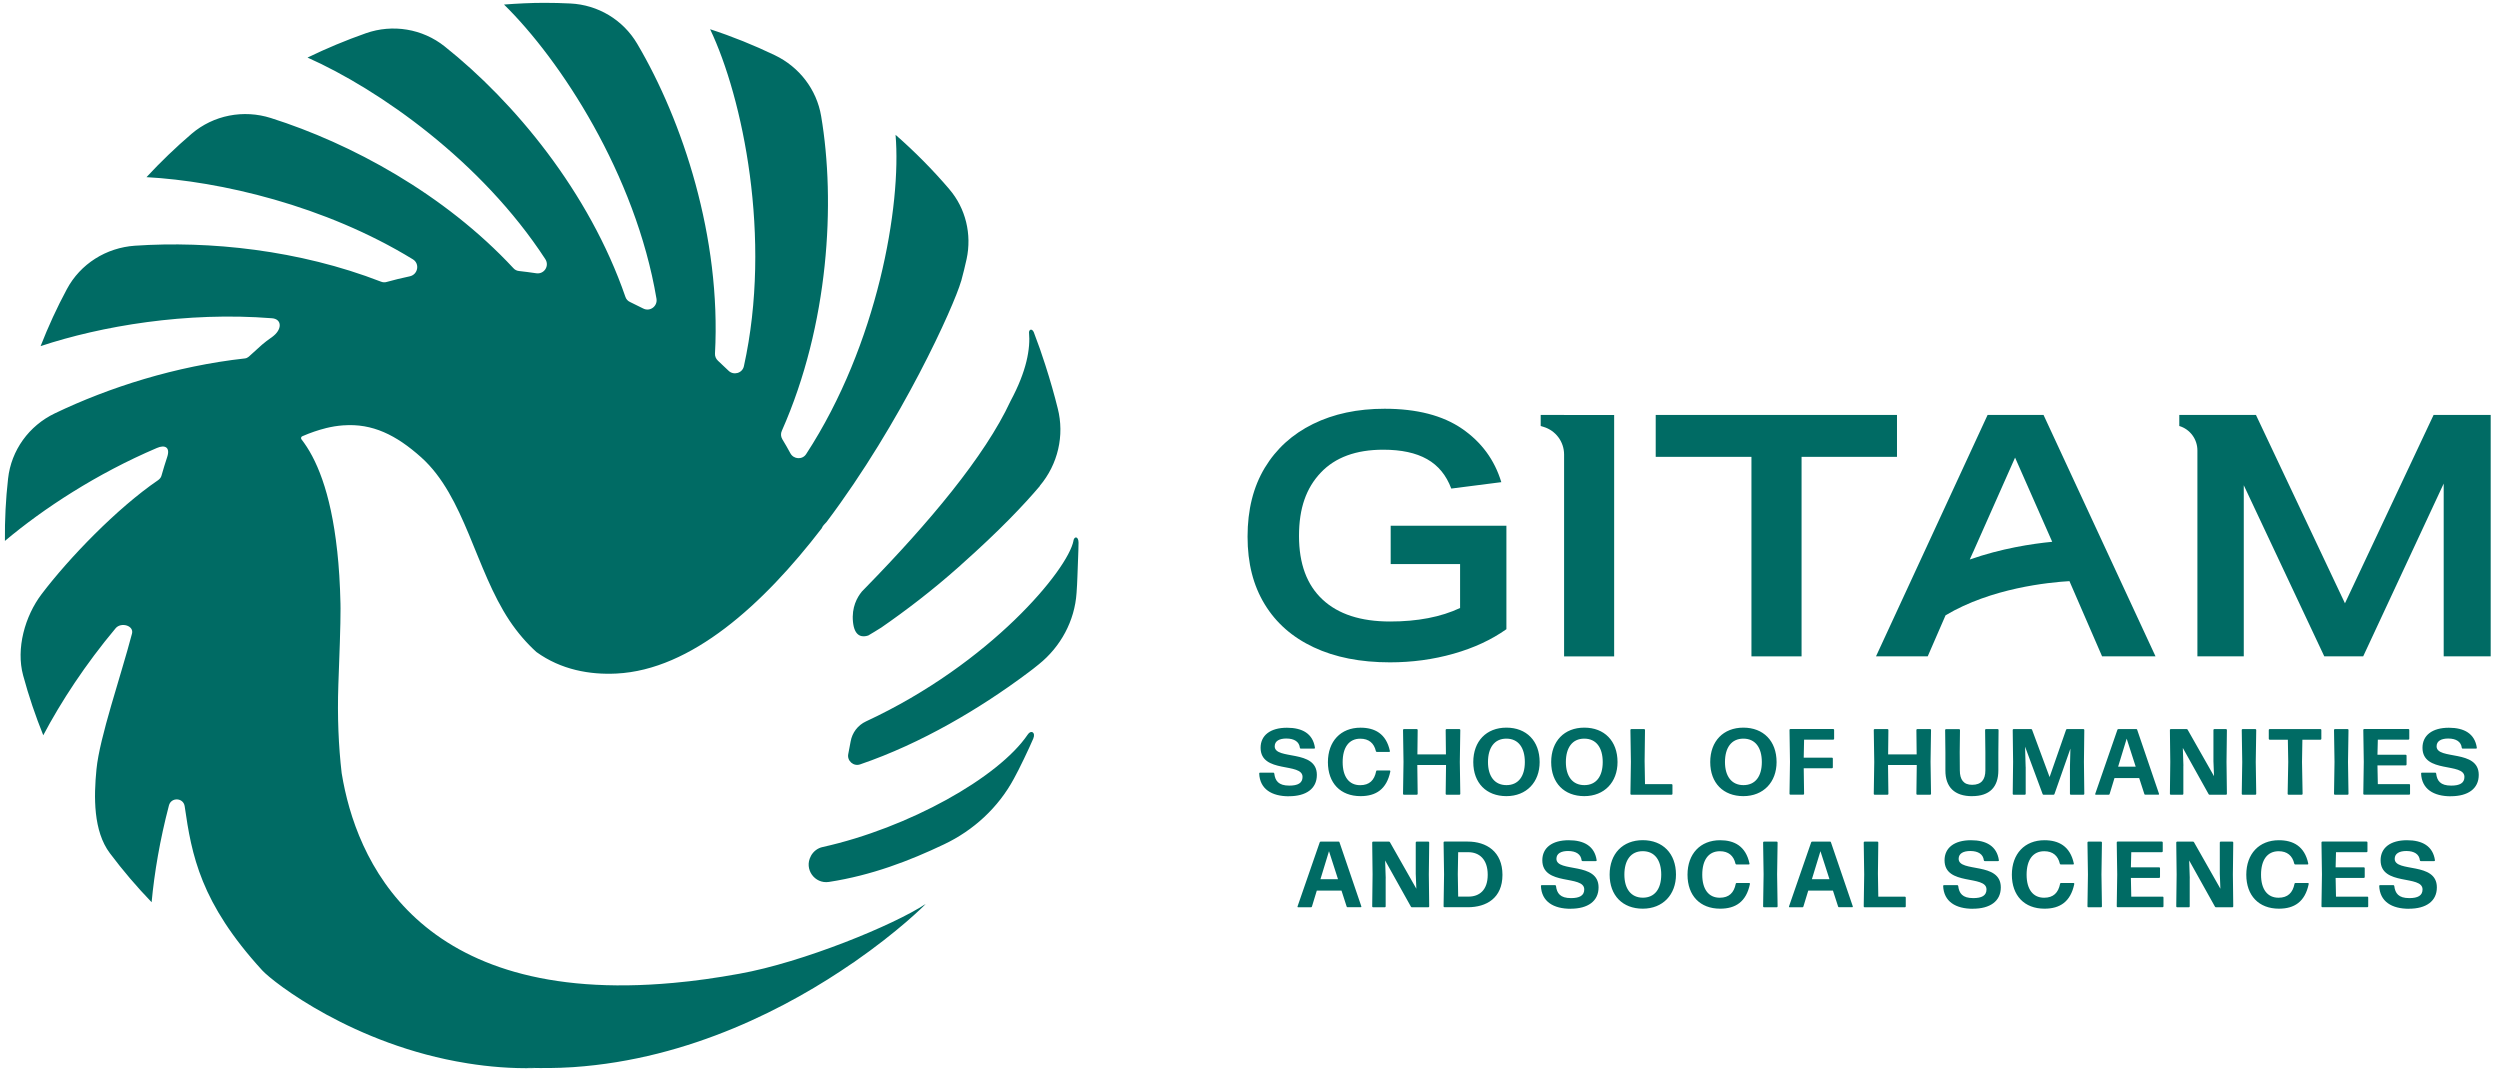
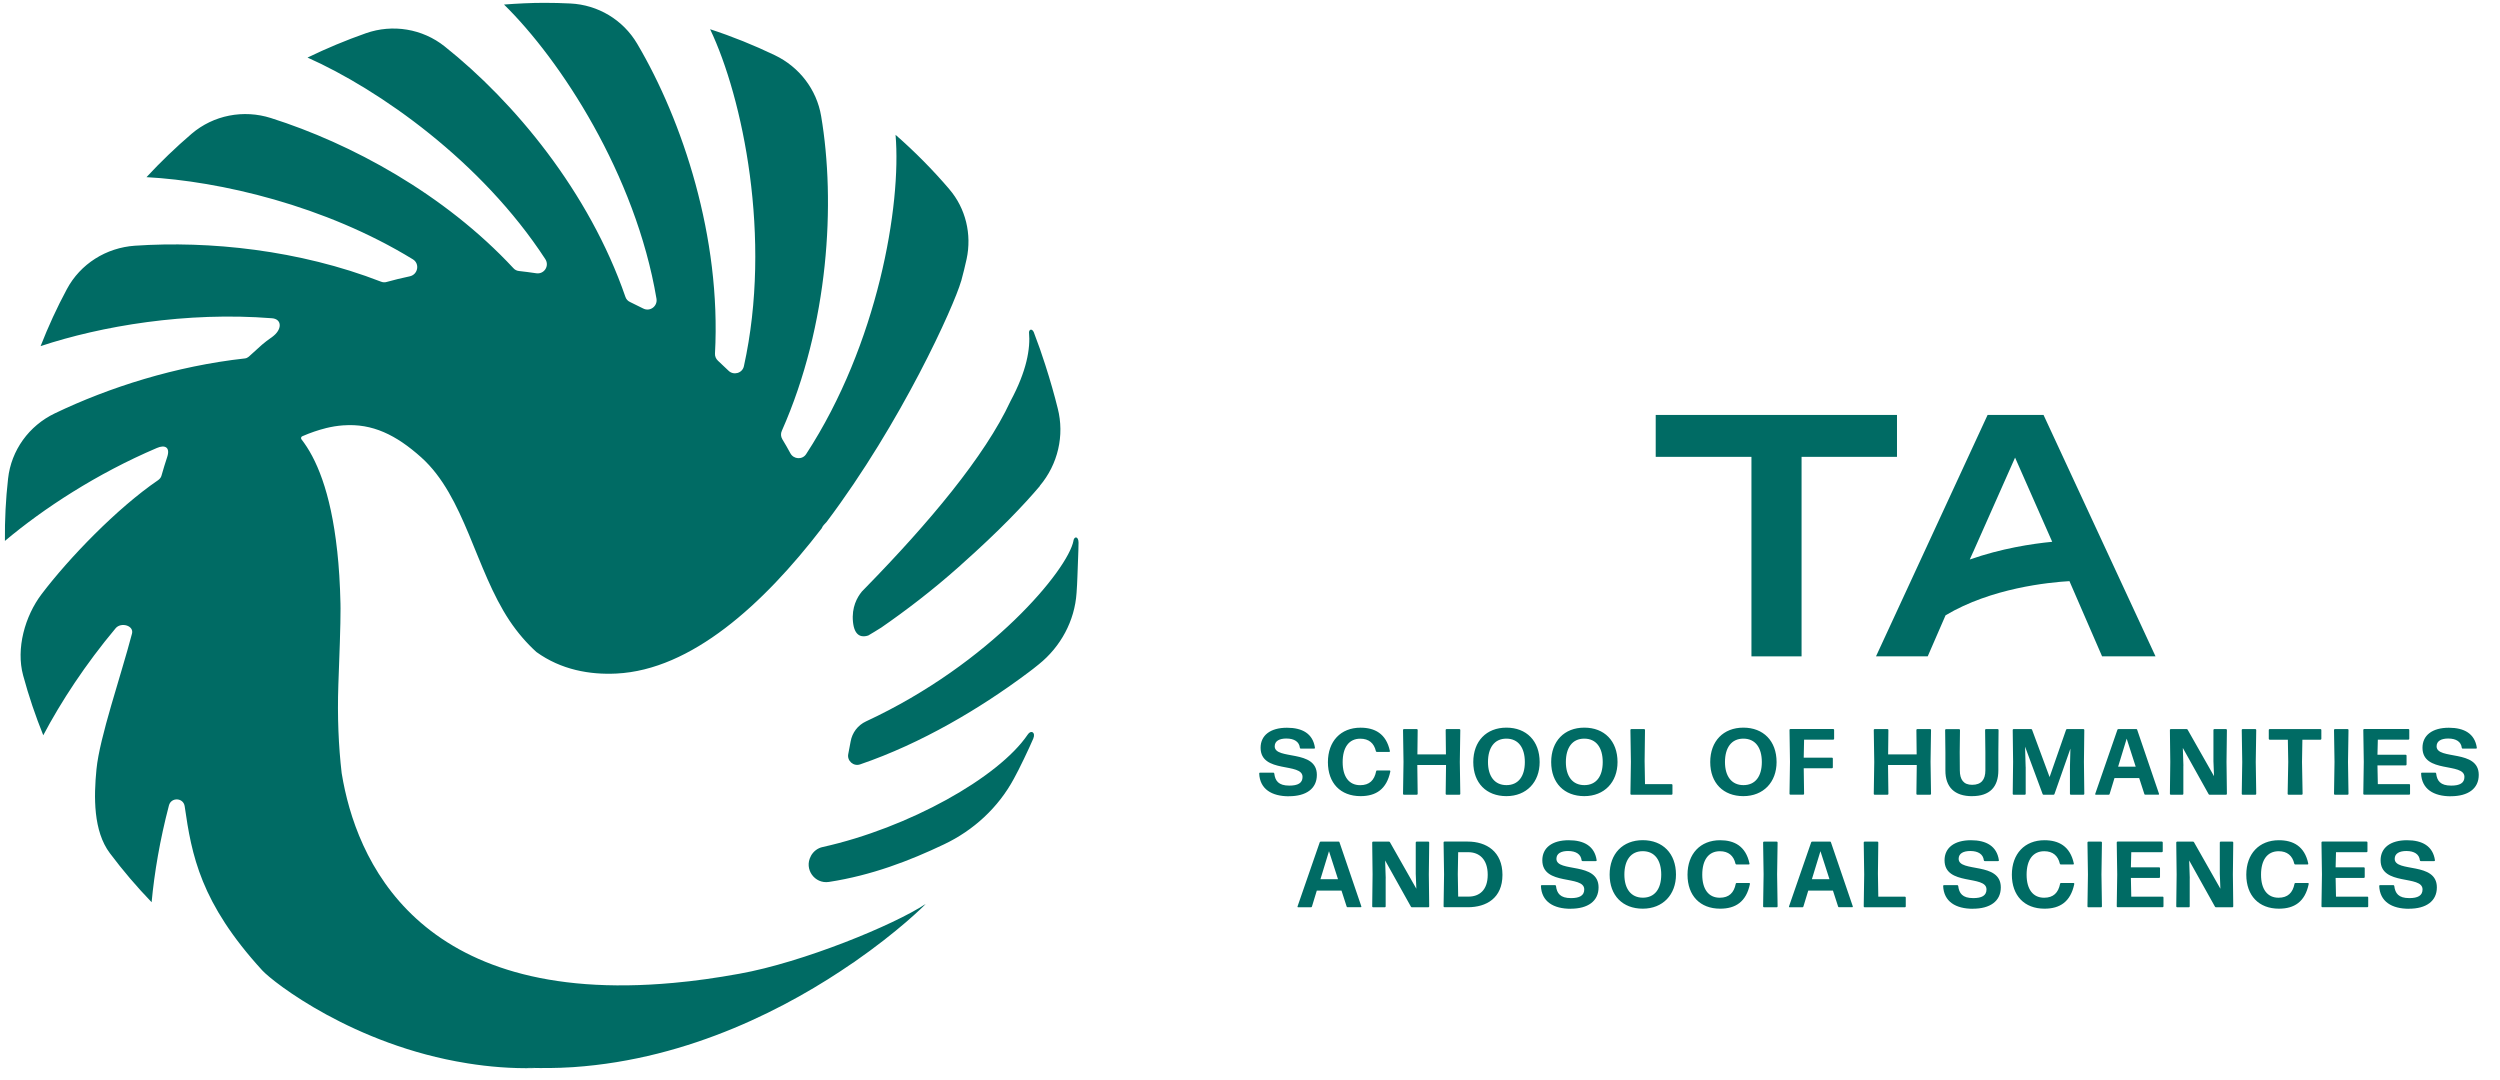
<svg xmlns="http://www.w3.org/2000/svg" width="176" height="76" viewBox="0 0 176 76" fill="none">
-   <path d="M97.908 39.709H102.79V42.803C101.44 43.438 99.796 43.754 97.859 43.754C95.794 43.754 94.211 43.239 93.105 42.205C91.999 41.175 91.45 39.683 91.45 37.729C91.45 35.774 91.958 34.357 92.977 33.279C93.993 32.2 95.463 31.659 97.381 31.659C98.653 31.659 99.679 31.88 100.466 32.324C101.252 32.767 101.82 33.459 102.169 34.395L105.693 33.944C105.216 32.373 104.294 31.121 102.929 30.182C101.564 29.246 99.747 28.776 97.475 28.776C95.569 28.776 93.891 29.133 92.439 29.847C90.987 30.561 89.855 31.587 89.043 32.929C88.234 34.271 87.828 35.883 87.828 37.774C87.828 39.664 88.231 41.217 89.032 42.536C89.833 43.855 90.984 44.866 92.484 45.569C93.985 46.276 95.775 46.629 97.855 46.629C99.412 46.629 100.906 46.426 102.335 46.02C103.764 45.614 105.001 45.039 106.051 44.295V37.011H97.904V39.702L97.908 39.709Z" fill="#006B64" />
  <path d="M133.548 29.212H116.562V32.162H123.302V46.208H126.83V32.162H133.548V29.212Z" fill="#006B64" />
-   <path d="M171.325 29.212L165.085 42.472L158.819 29.212H153.422V29.99C154.182 30.219 154.697 30.918 154.697 31.711V46.208H157.962V34.162L163.63 46.208H166.368L172.036 34.045V46.208H175.345V29.212H171.321H171.325Z" fill="#006B64" />
-   <path d="M110.108 29.212H108.465V29.99L108.672 30.054C109.525 30.313 110.112 31.102 110.112 31.997V46.212H113.636V29.216H110.112L110.108 29.212Z" fill="#006B64" />
  <path d="M143.861 29.212H139.927L132.07 46.208H135.711L136.967 43.318C140.191 41.393 144.234 40.999 145.689 40.912L147.987 46.208H151.749L143.865 29.212H143.861ZM138.671 39.39L138.901 38.875H138.904L141.861 32.215L144.475 38.142C143.038 38.281 140.886 38.612 138.671 39.39Z" fill="#006B64" />
  <path d="M73.21 34.211C72.104 35.519 70.378 37.346 67.659 39.762C67.644 39.777 67.628 39.792 67.613 39.807C67.572 39.841 67.534 39.875 67.489 39.916C65.635 41.566 63.758 42.995 62.013 44.201C62.009 44.201 62.002 44.205 62.002 44.205C61.708 44.389 61.423 44.566 61.125 44.739C61.122 44.739 61.122 44.742 61.114 44.742C60.772 44.855 60.215 44.881 60.069 43.934C60.057 43.889 60.053 43.84 60.05 43.784C59.944 42.747 60.354 42.04 60.659 41.668C60.659 41.664 60.663 41.664 60.663 41.657C60.757 41.563 60.851 41.465 60.945 41.367C60.949 41.364 60.956 41.356 60.956 41.356C65.361 36.846 69.329 32.14 71.134 28.25C71.138 28.246 71.138 28.235 71.145 28.231C71.145 28.227 71.149 28.227 71.149 28.22C72.273 26.126 72.548 24.555 72.443 23.398C72.443 23.398 72.443 23.394 72.443 23.387C72.462 23.172 72.665 23.12 72.785 23.401C72.785 23.405 72.789 23.413 72.789 23.416C73.086 24.183 73.353 24.95 73.586 25.683C73.947 26.799 74.24 27.848 74.462 28.742C74.955 30.659 74.477 32.689 73.202 34.203M75.572 38.071C75.188 40.082 69.765 46.697 60.968 50.786C60.392 51.053 59.993 51.579 59.884 52.203C59.835 52.496 59.779 52.789 59.719 53.075C59.614 53.556 60.087 53.977 60.554 53.812C64.875 52.335 69.028 49.865 72.39 47.347C72.593 47.2 72.853 46.994 73.127 46.772C74.673 45.532 75.662 43.709 75.79 41.732C75.82 41.356 75.835 40.973 75.85 40.597C75.854 40.258 75.929 38.759 75.929 38.203C75.929 37.755 75.632 37.725 75.568 38.067L75.572 38.071ZM72.356 51.707C70.314 54.736 63.958 58.288 57.917 59.63C57.56 59.705 57.263 59.938 57.09 60.254C57.086 60.265 57.086 60.273 57.078 60.284C56.597 61.182 57.349 62.242 58.357 62.088C61.359 61.626 64.033 60.599 66.451 59.446C68.535 58.461 70.284 56.852 71.378 54.819C71.747 54.161 72.446 52.692 72.744 51.992C72.928 51.545 72.578 51.369 72.356 51.707ZM66.842 13.329C65.673 11.961 64.401 10.675 63.047 9.491C63.469 14.434 61.802 24.232 56.751 31.971C56.488 32.377 55.879 32.343 55.645 31.915C55.461 31.576 55.273 31.245 55.074 30.919C54.965 30.738 54.953 30.52 55.04 30.332C58.365 22.834 58.831 14.208 57.808 8.172C57.492 6.297 56.266 4.71 54.547 3.887C53.08 3.184 51.561 2.568 49.992 2.057C52.283 6.86 54.367 16.745 52.37 25.784C52.261 26.277 51.64 26.45 51.283 26.093C51.038 25.856 50.79 25.623 50.542 25.393C50.399 25.258 50.324 25.078 50.335 24.886C50.779 16.73 48.063 8.503 44.855 3.075C43.862 1.395 42.102 0.339 40.15 0.245C39.544 0.215 38.939 0.2 38.325 0.2C37.374 0.2 36.426 0.249 35.482 0.32C39.45 4.211 44.742 12.28 46.216 21.026C46.307 21.56 45.754 21.97 45.272 21.714C44.971 21.56 44.667 21.413 44.358 21.263C44.2 21.195 44.08 21.06 44.027 20.895C41.477 13.505 36.197 7.157 31.303 3.267C29.743 2.023 27.644 1.677 25.76 2.339C24.349 2.835 22.976 3.41 21.649 4.053C26.707 6.304 33.902 11.355 38.389 18.241C38.702 18.718 38.307 19.327 37.746 19.237C37.344 19.177 36.941 19.124 36.535 19.079C36.385 19.064 36.246 18.997 36.144 18.88C31.273 13.641 24.706 10.096 19.076 8.311C17.143 7.695 15.029 8.104 13.487 9.42C12.37 10.378 11.309 11.397 10.313 12.472C15.477 12.754 22.86 14.456 29.066 18.256C29.573 18.568 29.423 19.335 28.84 19.455C28.295 19.568 27.753 19.703 27.219 19.85C27.091 19.891 26.952 19.88 26.828 19.831C21.043 17.587 14.728 16.944 9.5 17.298C7.477 17.437 5.656 18.576 4.705 20.361C4.009 21.654 3.396 22.992 2.858 24.367C7.123 22.954 13.111 21.928 19.151 22.405C19.858 22.462 19.888 23.202 19.155 23.725C18.508 24.183 18.377 24.326 17.752 24.894C17.579 25.048 17.455 25.206 17.252 25.232C12.366 25.773 7.687 27.265 3.862 29.099C2.042 29.968 0.786 31.7 0.568 33.7C0.406 35.136 0.331 36.594 0.346 38.078H0.349C3.072 35.79 6.807 33.346 11.042 31.539C11.603 31.294 11.994 31.479 11.776 32.155C11.588 32.741 11.546 32.865 11.366 33.493C11.332 33.621 11.238 33.726 11.129 33.805C8.236 35.778 4.848 39.296 2.933 41.822C1.752 43.378 1.117 45.663 1.628 47.546C2.019 48.993 2.497 50.403 3.046 51.763C4.291 49.403 6.014 46.768 8.142 44.227C8.519 43.78 9.44 44.036 9.293 44.603C8.504 47.618 7.01 51.906 6.792 54.154C6.6 56.093 6.563 58.506 7.736 60.066C8.643 61.276 9.624 62.426 10.674 63.516C10.866 61.445 11.26 59.119 11.892 56.706C12.046 56.104 12.919 56.149 13.002 56.766C13.495 60.197 14.104 63.55 18.463 68.316C19.245 69.165 24.902 73.57 32.853 74.848H32.857C32.887 74.859 32.913 74.859 32.94 74.863C34.429 75.1 35.994 75.231 37.626 75.194C37.427 75.19 37.231 75.179 37.024 75.175C37.355 75.186 37.682 75.19 38.006 75.19H38.062C38.532 75.194 38.999 75.186 39.461 75.171C39.668 75.16 39.879 75.153 40.086 75.141C40.195 75.138 40.289 75.13 40.368 75.126C48.627 74.562 55.604 70.849 60.035 67.79H60.038C60.072 67.763 60.11 67.741 60.144 67.722C60.148 67.718 60.155 67.711 60.155 67.711C63.22 65.583 65.037 63.794 65.169 63.636C62.976 65.102 56.529 67.752 52.05 68.552C50.414 68.85 48.872 69.064 47.416 69.195H47.412C29.291 70.86 25.037 60.382 24.063 54.484C24.059 54.458 24.059 54.436 24.052 54.417C23.834 52.53 23.744 50.467 23.819 48.227C23.834 47.681 23.86 47.118 23.879 46.55C23.913 45.663 23.943 44.765 23.962 43.863C23.965 43.521 23.973 43.183 23.973 42.848C23.973 42.728 23.973 42.604 23.969 42.487C23.939 41.115 23.86 39.886 23.74 38.785C23.74 38.774 23.74 38.766 23.736 38.766C23.281 34.564 22.239 32.23 21.224 30.93C21.167 30.855 21.194 30.749 21.28 30.712C21.852 30.464 22.393 30.28 22.92 30.148C22.92 30.144 22.924 30.144 22.924 30.144C23.131 30.095 23.341 30.05 23.541 30.017C23.552 30.017 23.555 30.017 23.567 30.013C23.766 29.983 23.958 29.96 24.154 29.945H24.18C26.207 29.795 27.888 30.614 29.66 32.204C32.725 34.959 33.459 40.071 35.873 43.697C36.434 44.536 37.069 45.269 37.761 45.9C39.503 47.159 41.53 47.512 43.403 47.418C48.657 47.155 53.72 42.57 57.853 37.188C57.883 37.105 57.932 37.026 57.996 36.955C58.06 36.891 58.12 36.819 58.184 36.755C63.469 29.738 67.162 21.537 67.662 19.793H67.666C67.809 19.263 67.941 18.737 68.05 18.233C68.422 16.497 67.99 14.671 66.835 13.325L66.842 13.329Z" fill="#006B64" />
  <path d="M169.592 63.974C170.799 63.974 171.555 63.444 171.555 62.471C171.555 60.644 168.587 61.445 168.587 60.46C168.587 60.077 168.93 59.911 169.407 59.911C169.968 59.911 170.314 60.141 170.359 60.562C170.366 60.603 170.393 60.622 170.427 60.622H171.359C171.401 60.622 171.427 60.596 171.42 60.554C171.273 59.569 170.536 59.152 169.452 59.152C168.271 59.152 167.594 59.694 167.594 60.562C167.594 62.396 170.547 61.573 170.547 62.614C170.547 63.05 170.216 63.227 169.614 63.227C168.854 63.227 168.618 62.888 168.557 62.373C168.55 62.332 168.523 62.313 168.49 62.313H167.557C167.516 62.313 167.497 62.332 167.497 62.373C167.542 63.471 168.377 63.978 169.592 63.978M166.662 63.125H164.454L164.428 61.806H166.417C166.451 61.806 166.477 61.779 166.477 61.746V61.118C166.477 61.084 166.451 61.058 166.417 61.058H164.428L164.454 59.994H166.609C166.643 59.994 166.669 59.968 166.669 59.934V59.306C166.669 59.273 166.643 59.246 166.609 59.246H163.491C163.457 59.246 163.431 59.273 163.431 59.306L163.465 61.558L163.431 63.809C163.431 63.843 163.457 63.869 163.491 63.869H166.662C166.696 63.869 166.722 63.843 166.722 63.809V63.181C166.722 63.148 166.696 63.121 166.662 63.121V63.125ZM160.437 63.971C161.52 63.971 162.269 63.49 162.532 62.242C162.54 62.189 162.517 62.163 162.479 62.163H161.595C161.562 62.163 161.543 62.182 161.535 62.215C161.411 62.851 161.061 63.2 160.411 63.2C159.625 63.2 159.177 62.606 159.177 61.577C159.177 60.547 159.613 59.926 160.418 59.926C161.02 59.926 161.389 60.242 161.517 60.806C161.532 60.84 161.55 60.859 161.584 60.859H162.449C162.491 60.859 162.509 60.832 162.502 60.791C162.239 59.562 161.426 59.152 160.433 59.152C159.038 59.152 158.139 60.111 158.139 61.58C158.139 63.05 159.019 63.971 160.437 63.971ZM154.16 61.832L154.118 60.577L155.935 63.832C155.95 63.858 155.976 63.873 156.006 63.873H157.161C157.195 63.873 157.221 63.847 157.221 63.813L157.195 61.562L157.221 59.31C157.221 59.276 157.195 59.25 157.161 59.25H156.334C156.3 59.25 156.274 59.276 156.274 59.31V61.516L156.315 62.565L154.457 59.291C154.442 59.265 154.415 59.25 154.385 59.25H153.268C153.235 59.25 153.208 59.276 153.208 59.31L153.235 61.562L153.208 63.813C153.208 63.847 153.235 63.873 153.268 63.873H154.096C154.13 63.873 154.156 63.847 154.156 63.813V61.832H154.16ZM152.249 63.125H150.041L150.015 61.806H152.005C152.038 61.806 152.065 61.779 152.065 61.746V61.118C152.065 61.084 152.038 61.058 152.005 61.058H150.015L150.041 59.994H152.196C152.23 59.994 152.257 59.968 152.257 59.934V59.306C152.257 59.273 152.23 59.246 152.196 59.246H149.078C149.045 59.246 149.018 59.273 149.018 59.306L149.052 61.558L149.018 63.809C149.018 63.843 149.045 63.869 149.078 63.869H152.249C152.283 63.869 152.309 63.843 152.309 63.809V63.181C152.309 63.148 152.283 63.121 152.249 63.121V63.125ZM147.943 61.562L147.976 59.31C147.976 59.276 147.95 59.25 147.916 59.25H147.017C146.984 59.25 146.957 59.276 146.957 59.31L146.991 61.562L146.957 63.813C146.957 63.847 146.984 63.873 147.017 63.873H147.916C147.95 63.873 147.976 63.847 147.976 63.813L147.943 61.562ZM143.933 63.971C145.016 63.971 145.765 63.49 146.028 62.242C146.036 62.189 146.013 62.163 145.976 62.163H145.092C145.058 62.163 145.039 62.182 145.031 62.215C144.907 62.851 144.558 63.2 143.907 63.2C143.121 63.2 142.673 62.606 142.673 61.577C142.673 60.547 143.11 59.926 143.914 59.926C144.516 59.926 144.885 60.242 145.013 60.806C145.028 60.84 145.047 60.859 145.08 60.859H145.945C145.987 60.859 146.006 60.832 145.998 60.791C145.735 59.562 144.922 59.152 143.929 59.152C142.534 59.152 141.635 60.111 141.635 61.58C141.635 63.05 142.515 63.971 143.933 63.971ZM134.109 63.125H132.232L132.206 61.501L132.232 59.31C132.232 59.276 132.206 59.25 132.172 59.25H131.266C131.232 59.25 131.206 59.276 131.206 59.31L131.239 61.562L131.206 63.813C131.206 63.847 131.232 63.873 131.266 63.873H134.105C134.139 63.873 134.166 63.847 134.166 63.813V63.185C134.166 63.151 134.139 63.125 134.105 63.125H134.109ZM128.791 61.896H127.557L128.159 59.923L128.795 61.896H128.791ZM128.829 59.25H127.58C127.546 59.25 127.52 59.265 127.508 59.295L125.948 63.805C125.932 63.85 125.955 63.873 125.993 63.873H126.892C126.925 63.873 126.952 63.854 126.959 63.82L127.302 62.697H129.039L129.404 63.824C129.412 63.858 129.438 63.869 129.472 63.869H130.382C130.423 63.869 130.45 63.85 130.435 63.802L128.896 59.291C128.881 59.258 128.862 59.246 128.829 59.246V59.25ZM125.109 61.562L125.143 59.31C125.143 59.276 125.116 59.25 125.082 59.25H124.184C124.15 59.25 124.123 59.276 124.123 59.31L124.157 61.562L124.123 63.813C124.123 63.847 124.15 63.873 124.184 63.873H125.082C125.116 63.873 125.143 63.847 125.143 63.813L125.109 61.562ZM121.099 63.971C122.183 63.971 122.931 63.49 123.194 62.242C123.202 62.189 123.179 62.163 123.142 62.163H122.258C122.224 62.163 122.205 62.182 122.198 62.215C122.074 62.851 121.724 63.2 121.073 63.2C120.287 63.2 119.839 62.606 119.839 61.577C119.839 60.547 120.276 59.926 121.081 59.926C121.682 59.926 122.051 60.242 122.179 60.806C122.194 60.84 122.213 60.859 122.247 60.859H123.112C123.153 60.859 123.172 60.832 123.164 60.791C122.901 59.562 122.089 59.152 121.096 59.152C119.7 59.152 118.801 60.111 118.801 61.58C118.801 63.05 119.681 63.971 121.099 63.971ZM115.657 63.197C114.826 63.197 114.356 62.576 114.356 61.573C114.356 60.569 114.803 59.923 115.65 59.923C116.496 59.923 116.951 60.562 116.951 61.573C116.951 62.584 116.488 63.197 115.657 63.197ZM115.65 63.971C117.064 63.971 117.989 62.986 117.989 61.573C117.989 60.081 117.056 59.148 115.65 59.148C114.243 59.148 113.318 60.099 113.318 61.573C113.318 63.046 114.235 63.971 115.65 63.971ZM102.655 59.994H103.362C104.141 59.994 104.735 60.49 104.735 61.584C104.735 62.678 104.133 63.121 103.388 63.121H102.655L102.629 61.535L102.655 59.99V59.994ZM103.336 63.869C104.637 63.869 105.773 63.23 105.773 61.592C105.773 59.953 104.648 59.246 103.321 59.246H101.688C101.654 59.246 101.628 59.273 101.628 59.306L101.662 61.558L101.628 63.809C101.628 63.843 101.654 63.869 101.688 63.869H103.332H103.336ZM97.555 61.832L97.513 60.577L99.33 63.832C99.345 63.858 99.371 63.873 99.401 63.873H100.556C100.59 63.873 100.616 63.847 100.616 63.813L100.59 61.562L100.616 59.31C100.616 59.276 100.59 59.25 100.556 59.25H99.729C99.695 59.25 99.668 59.276 99.668 59.31V61.516L99.71 62.565L97.852 59.291C97.837 59.265 97.811 59.25 97.781 59.25H96.663C96.629 59.25 96.603 59.276 96.603 59.31L96.629 61.562L96.603 63.813C96.603 63.847 96.629 63.873 96.663 63.873H97.491C97.525 63.873 97.551 63.847 97.551 63.813V61.832H97.555ZM94.192 61.896H92.959L93.561 59.923L94.196 61.896H94.192ZM94.23 59.25H92.981C92.947 59.25 92.921 59.265 92.91 59.295L91.349 63.805C91.334 63.85 91.356 63.873 91.394 63.873H92.293C92.327 63.873 92.353 63.854 92.361 63.82L92.703 62.697H94.441L94.805 63.824C94.813 63.858 94.839 63.869 94.873 63.869H95.783C95.825 63.869 95.851 63.85 95.836 63.802L94.298 59.291C94.283 59.258 94.264 59.246 94.23 59.246V59.25ZM172.54 56.055C173.748 56.055 174.504 55.525 174.504 54.552C174.504 52.725 171.536 53.526 171.536 52.541C171.536 52.158 171.878 51.992 172.356 51.992C172.916 51.992 173.263 52.222 173.308 52.643C173.315 52.684 173.341 52.703 173.375 52.703H174.308C174.349 52.703 174.376 52.676 174.368 52.635C174.222 51.65 173.484 51.233 172.401 51.233C171.22 51.233 170.543 51.774 170.543 52.643C170.543 54.477 173.496 53.654 173.496 54.695C173.496 55.131 173.165 55.307 172.563 55.307C171.803 55.307 171.566 54.969 171.506 54.454C171.499 54.413 171.472 54.394 171.438 54.394H170.506C170.464 54.394 170.445 54.413 170.445 54.454C170.491 55.552 171.326 56.059 172.54 56.059V56.055ZM169.607 55.202H167.399L167.373 53.883H169.362C169.396 53.883 169.422 53.856 169.422 53.823V53.195C169.422 53.161 169.396 53.135 169.362 53.135H167.373L167.399 52.071H169.554C169.588 52.071 169.614 52.045 169.614 52.011V51.383C169.614 51.35 169.588 51.323 169.554 51.323H166.436C166.402 51.323 166.376 51.35 166.376 51.383L166.41 53.635L166.376 55.886C166.376 55.92 166.402 55.946 166.436 55.946H169.607C169.641 55.946 169.667 55.92 169.667 55.886V55.258C169.667 55.225 169.641 55.198 169.607 55.198V55.202ZM165.3 53.639L165.334 51.387C165.334 51.353 165.308 51.327 165.274 51.327H164.375C164.341 51.327 164.315 51.353 164.315 51.387L164.349 53.639L164.315 55.89C164.315 55.924 164.341 55.95 164.375 55.95H165.274C165.308 55.95 165.334 55.924 165.334 55.89L165.3 53.639ZM162.062 53.639L162.088 52.075H163.363C163.397 52.075 163.423 52.049 163.423 52.015V51.387C163.423 51.353 163.397 51.327 163.363 51.327H159.783C159.749 51.327 159.722 51.353 159.722 51.387V52.015C159.722 52.049 159.749 52.075 159.783 52.075H161.065L161.092 53.639L161.05 55.89C161.05 55.924 161.076 55.95 161.11 55.95H162.043C162.077 55.95 162.103 55.924 162.103 55.89L162.062 53.639ZM158.805 53.639L158.839 51.387C158.839 51.353 158.812 51.327 158.778 51.327H157.879C157.846 51.327 157.819 51.353 157.819 51.387L157.853 53.639L157.819 55.89C157.819 55.924 157.846 55.95 157.879 55.95H158.778C158.812 55.95 158.839 55.924 158.839 55.89L158.805 53.639ZM153.712 53.909L153.671 52.654L155.487 55.909C155.502 55.935 155.529 55.95 155.559 55.95H156.714C156.747 55.95 156.774 55.924 156.774 55.89L156.747 53.639L156.774 51.387C156.774 51.353 156.747 51.327 156.714 51.327H155.886C155.852 51.327 155.826 51.353 155.826 51.387V53.593L155.867 54.642L154.009 51.368C153.994 51.342 153.968 51.327 153.938 51.327H152.821C152.787 51.327 152.761 51.353 152.761 51.387L152.787 53.639L152.761 55.89C152.761 55.924 152.787 55.95 152.821 55.95H153.648C153.682 55.95 153.708 55.924 153.708 55.89V53.909H153.712ZM150.35 53.973H149.116L149.718 52L150.353 53.973H150.35ZM150.387 51.327H149.139C149.105 51.327 149.078 51.342 149.067 51.372L147.506 55.882C147.491 55.928 147.514 55.95 147.551 55.95H148.45C148.484 55.95 148.511 55.931 148.518 55.897L148.86 54.774H150.598L150.963 55.901C150.97 55.935 150.997 55.946 151.03 55.946H151.941C151.982 55.946 152.008 55.928 151.993 55.879L150.455 51.368C150.44 51.335 150.421 51.323 150.387 51.323V51.327ZM142.606 53.996L142.564 52.564L143.802 55.905C143.817 55.939 143.843 55.95 143.873 55.95H144.561C144.595 55.95 144.622 55.935 144.633 55.905L145.757 52.703L145.724 53.996V55.89C145.724 55.924 145.75 55.95 145.784 55.95H146.675C146.709 55.95 146.735 55.924 146.735 55.89L146.709 53.639L146.735 51.387C146.735 51.353 146.709 51.327 146.675 51.327H145.524C145.49 51.327 145.464 51.342 145.453 51.372L144.291 54.706L143.057 51.372C143.042 51.338 143.016 51.327 142.985 51.327H141.756C141.722 51.327 141.695 51.353 141.695 51.387L141.722 53.639L141.695 55.89C141.695 55.924 141.722 55.95 141.756 55.95H142.549C142.583 55.95 142.609 55.924 142.609 55.89V53.996H142.606ZM138.841 56.048C140.071 56.048 140.684 55.409 140.684 54.232V52.977L140.699 51.387C140.699 51.353 140.672 51.327 140.638 51.327H139.811C139.777 51.327 139.751 51.353 139.751 51.387L139.77 52.973V54.229C139.77 54.89 139.484 55.251 138.837 55.251C138.235 55.251 137.972 54.886 137.972 54.229L137.964 52.955L137.983 51.391C137.983 51.357 137.957 51.331 137.923 51.331H136.998C136.964 51.331 136.938 51.357 136.938 51.391L136.956 52.981V54.236C136.949 55.413 137.603 56.051 138.833 56.051L138.841 56.048ZM126.982 54.086H128.971C129.005 54.086 129.032 54.059 129.032 54.026V53.398C129.032 53.364 129.005 53.338 128.971 53.338H126.982L127.008 52.071H129.062C129.096 52.071 129.122 52.045 129.122 52.011V51.383C129.122 51.35 129.096 51.323 129.062 51.323H126.042C126.008 51.323 125.981 51.35 125.981 51.383L126.015 53.635L125.981 55.886C125.981 55.92 126.008 55.946 126.042 55.946H126.948C126.982 55.946 127.008 55.92 127.008 55.886L126.982 54.082V54.086ZM122.739 55.273C121.908 55.273 121.438 54.653 121.438 53.65C121.438 52.646 121.886 52 122.732 52C123.578 52 124.033 52.639 124.033 53.65C124.033 54.661 123.571 55.273 122.739 55.273ZM122.732 56.048C124.146 56.048 125.071 55.063 125.071 53.65C125.071 52.158 124.138 51.226 122.732 51.226C121.325 51.226 120.4 52.176 120.4 53.65C120.4 55.123 121.318 56.048 122.732 56.048ZM117.684 55.202H115.808L115.781 53.578L115.808 51.387C115.808 51.353 115.781 51.327 115.747 51.327H114.841C114.807 51.327 114.781 51.353 114.781 51.387L114.815 53.639L114.781 55.89C114.781 55.924 114.807 55.95 114.841 55.95H117.681C117.714 55.95 117.741 55.924 117.741 55.89V55.262C117.741 55.228 117.714 55.202 117.681 55.202H117.684ZM111.539 55.273C110.707 55.273 110.237 54.653 110.237 53.65C110.237 52.646 110.685 52 111.531 52C112.377 52 112.832 52.639 112.832 53.65C112.832 54.661 112.37 55.273 111.539 55.273ZM111.535 56.048C112.949 56.048 113.874 55.063 113.874 53.65C113.874 52.158 112.942 51.226 111.535 51.226C110.128 51.226 109.203 52.176 109.203 53.65C109.203 55.123 110.121 56.048 111.535 56.048ZM106.055 55.273C105.224 55.273 104.754 54.653 104.754 53.65C104.754 52.646 105.201 52 106.047 52C106.894 52 107.349 52.639 107.349 53.65C107.349 54.661 106.886 55.273 106.055 55.273ZM106.051 56.048C107.465 56.048 108.391 55.063 108.391 53.65C108.391 52.158 107.458 51.226 106.051 51.226C104.645 51.226 103.719 52.176 103.719 53.65C103.719 55.123 104.637 56.048 106.051 56.048ZM101.794 53.109H99.785L99.804 51.387C99.804 51.353 99.778 51.327 99.744 51.327H98.834C98.8 51.327 98.773 51.353 98.773 51.387L98.807 53.639L98.773 55.89C98.773 55.924 98.8 55.95 98.834 55.95H99.744C99.778 55.95 99.804 55.924 99.804 55.89L99.778 53.856H101.801L101.775 55.89C101.775 55.924 101.801 55.95 101.835 55.95H102.745C102.779 55.95 102.805 55.924 102.805 55.89L102.771 53.639L102.805 51.387C102.805 51.353 102.779 51.327 102.745 51.327H101.835C101.801 51.327 101.775 51.353 101.775 51.387L101.794 53.109ZM95.783 56.048C96.867 56.048 97.615 55.567 97.878 54.319C97.886 54.266 97.863 54.24 97.826 54.24H96.942C96.908 54.24 96.889 54.259 96.882 54.292C96.757 54.928 96.408 55.277 95.757 55.277C94.971 55.277 94.523 54.683 94.523 53.654C94.523 52.624 94.96 52.004 95.764 52.004C96.366 52.004 96.735 52.319 96.863 52.883C96.878 52.917 96.897 52.936 96.93 52.936H97.796C97.837 52.936 97.856 52.909 97.848 52.868C97.585 51.639 96.772 51.229 95.779 51.229C94.384 51.229 93.485 52.188 93.485 53.657C93.485 55.127 94.365 56.048 95.783 56.048ZM138.893 63.974C140.101 63.974 140.857 63.444 140.857 62.471C140.857 60.644 137.889 61.445 137.889 60.46C137.889 60.077 138.231 59.911 138.709 59.911C139.269 59.911 139.615 60.141 139.661 60.562C139.668 60.603 139.694 60.622 139.728 60.622H140.661C140.702 60.622 140.729 60.596 140.721 60.554C140.575 59.569 139.837 59.152 138.754 59.152C137.573 59.152 136.896 59.694 136.896 60.562C136.896 62.396 139.849 61.573 139.849 62.614C139.849 63.05 139.518 63.227 138.916 63.227C138.156 63.227 137.919 62.888 137.859 62.373C137.851 62.332 137.825 62.313 137.791 62.313H136.859C136.817 62.313 136.798 62.332 136.798 62.373C136.844 63.471 137.678 63.978 138.893 63.978V63.974ZM110.576 63.974C111.783 63.974 112.539 63.444 112.539 62.471C112.539 60.644 109.572 61.445 109.572 60.46C109.572 60.077 109.914 59.911 110.392 59.911C110.952 59.911 111.298 60.141 111.343 60.562C111.351 60.603 111.377 60.622 111.411 60.622H112.344C112.385 60.622 112.411 60.596 112.404 60.554C112.257 59.569 111.52 59.152 110.437 59.152C109.256 59.152 108.579 59.694 108.579 60.562C108.579 62.396 111.531 61.573 111.531 62.614C111.531 63.05 111.2 63.227 110.598 63.227C109.839 63.227 109.602 62.888 109.542 62.373C109.534 62.332 109.508 62.313 109.474 62.313H108.541C108.5 62.313 108.481 62.332 108.481 62.373C108.526 63.471 109.361 63.978 110.576 63.978V63.974ZM134.933 53.109H132.924L132.943 51.387C132.943 51.353 132.917 51.327 132.883 51.327H131.973C131.939 51.327 131.913 51.353 131.913 51.387L131.947 53.639L131.913 55.89C131.913 55.924 131.939 55.95 131.973 55.95H132.883C132.917 55.95 132.943 55.924 132.943 55.89L132.917 53.856H134.94L134.914 55.89C134.914 55.924 134.94 55.95 134.974 55.95H135.884C135.918 55.95 135.945 55.924 135.945 55.89L135.911 53.639L135.945 51.387C135.945 51.353 135.918 51.327 135.884 51.327H134.974C134.94 51.327 134.914 51.353 134.914 51.387L134.933 53.109ZM90.743 56.055C91.951 56.055 92.707 55.525 92.707 54.552C92.707 52.725 89.739 53.526 89.739 52.541C89.739 52.158 90.081 51.992 90.559 51.992C91.12 51.992 91.466 52.222 91.511 52.643C91.518 52.684 91.544 52.703 91.578 52.703H92.511C92.552 52.703 92.579 52.676 92.571 52.635C92.425 51.65 91.687 51.233 90.604 51.233C89.423 51.233 88.746 51.774 88.746 52.643C88.746 54.477 91.699 53.654 91.699 54.695C91.699 55.131 91.368 55.307 90.766 55.307C90.006 55.307 89.769 54.969 89.709 54.454C89.702 54.413 89.675 54.394 89.641 54.394H88.709C88.667 54.394 88.648 54.413 88.648 54.454C88.694 55.552 89.528 56.059 90.743 56.059V56.055Z" fill="#006B64" />
</svg>